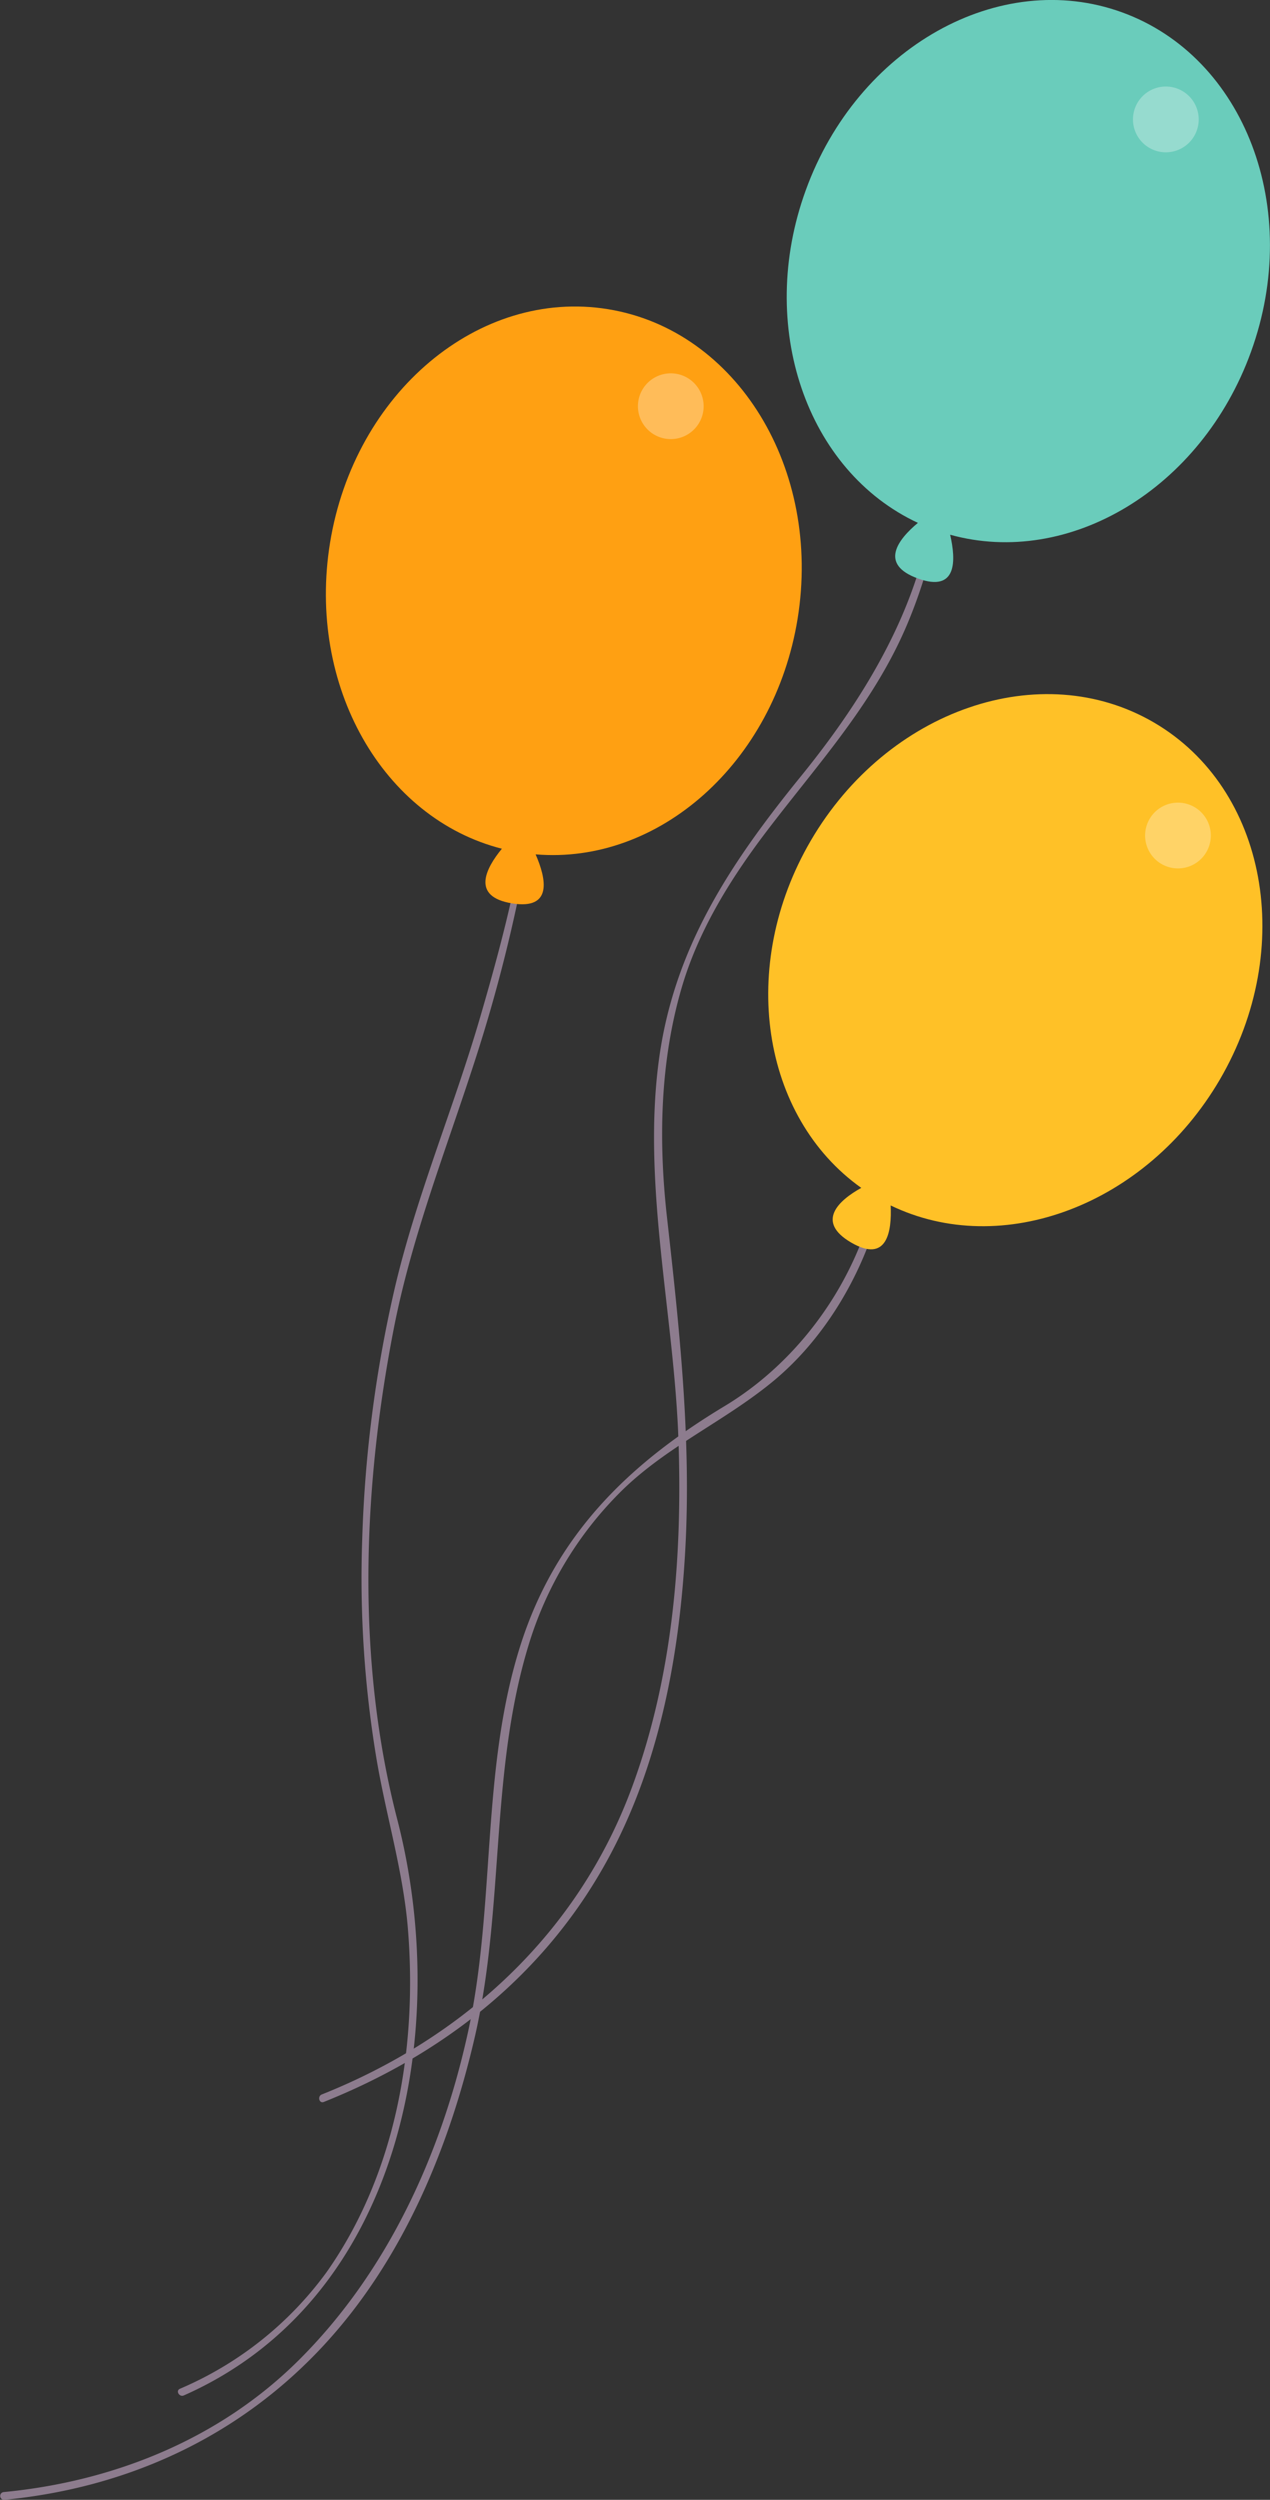
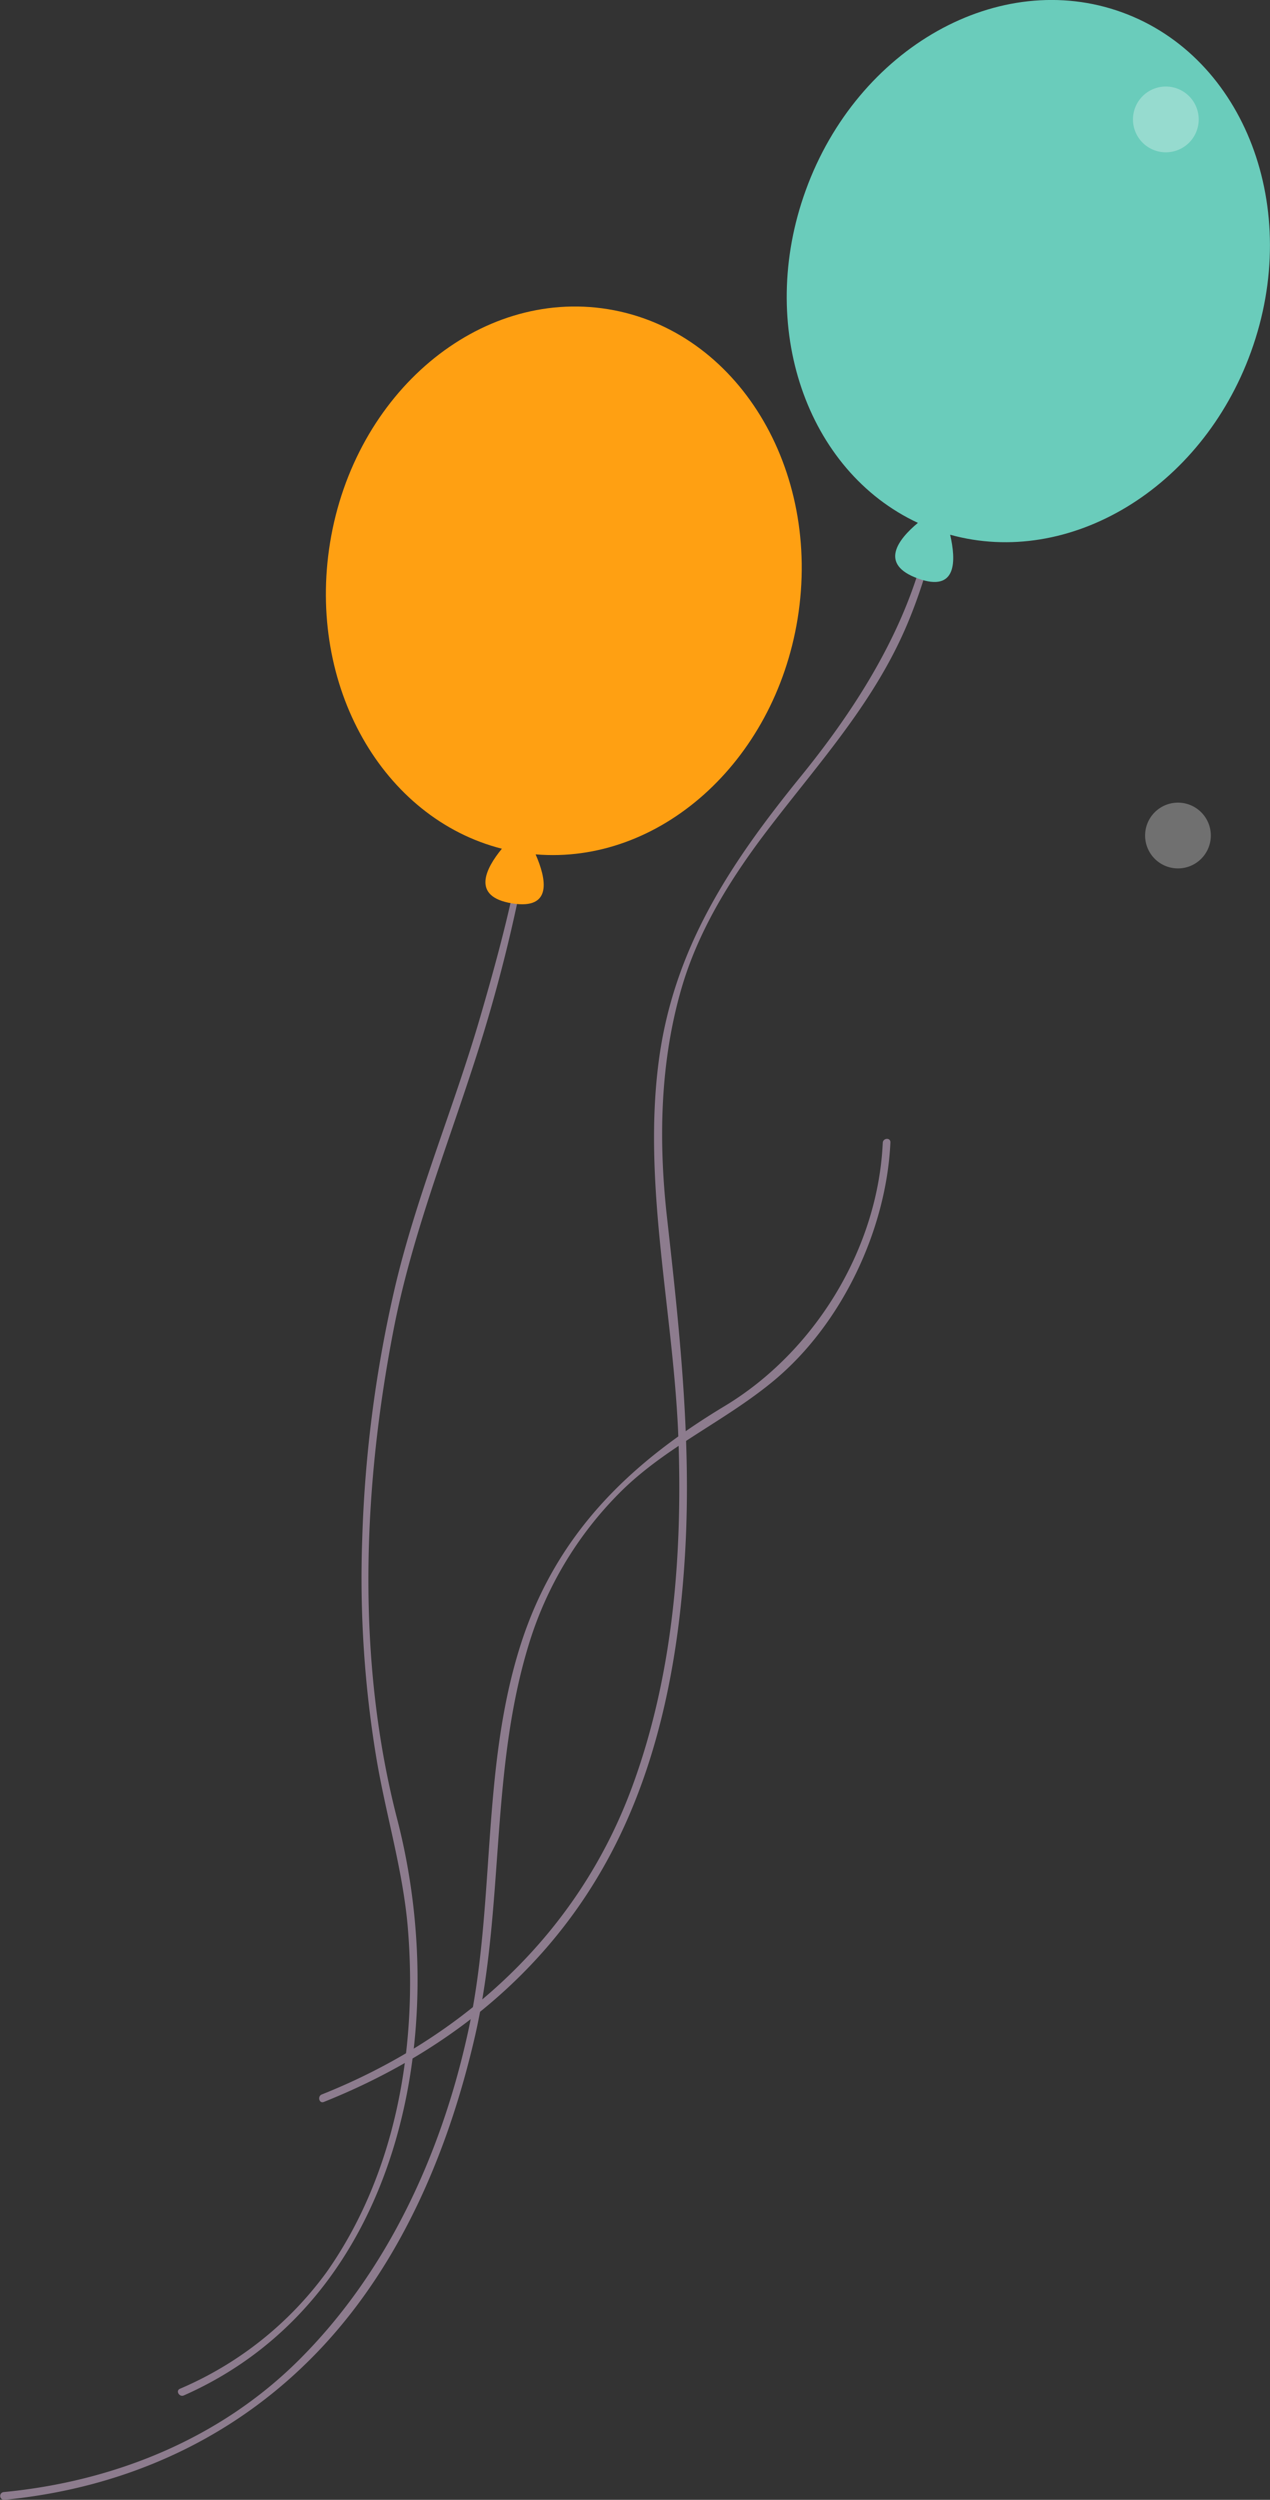
<svg xmlns="http://www.w3.org/2000/svg" viewBox="0 0 205.6 404.43">
  <rect x="0" y="0" width="205.6" height="404.43" fill="#333333" stroke="none" />
  <defs>
    <style>
      .cls-1 {
        fill: #8d7c8e;
      }

      .cls-2 {
        fill: #6accbb;
      }

      .cls-3 {
        fill: #fff;
        opacity: 0.3;
      }

      .cls-4 {
        fill: #ffa012;
      }

      .cls-5 {
        fill: #ffc127;
      }
    </style>
  </defs>
  <g id="レイヤー_2" data-name="レイヤー 2">
    <g id="レイヤー_1-2" data-name="レイヤー 1">
      <g>
        <g>
          <path class="cls-1" d="M151.45,73.38c.53,19.78-9.81,37.48-21.84,52.27-11.42,14.06-20.66,27.9-23,46.29-2.6,20.18,2.55,40.95,3.23,61.19.64,18.93-.94,38.21-7.55,56.08-8.7,23.53-27.14,40.45-50.2,49.64-.74.3-.42,1.51.33,1.21C71.1,332.6,87,320.41,97.21,302.9c9.17-15.68,12.71-34,13.72-52S110,215,108,197.13c-1.41-12.45-1.18-25.22,2.35-37.31,2.62-8.95,7.48-16.93,13-24.33,8.5-11.32,17.94-21.27,23.53-34.52,3.56-8.44,6-18.33,5.8-27.59a.63.63,0,0,0-1.25,0Z" />
          <g>
            <path class="cls-2" d="M202.52,56.93c8.39-23.12-1-47.71-20.86-54.93s-42.84,5.68-51.22,28.79c-8,22,.13,45.41,18.16,53.8-3.2,2.67-6.36,6.7,0,9s6.18-2.91,5.22-7.08C173.08,91.85,194.49,79.1,202.52,56.93Z" />
            <path class="cls-3" d="M193.45,21.79a5.32,5.32,0,1,1-2.24-7.18A5.32,5.32,0,0,1,193.45,21.79Z" />
          </g>
        </g>
        <g>
          <path class="cls-1" d="M86.08,121.76c-.45,14.44-4.36,29.12-8.37,42.89C73.46,179.22,67.53,193.18,64,208a207.14,207.14,0,0,0-5.36,41A177.61,177.61,0,0,0,61,284.83c1.54,9,4.18,17.62,5,26.78,1.65,19.32-1.79,39.91-13.14,56a57,57,0,0,1-23.73,18.85c-.74.32-.1,1.4.63,1.08C64.93,372,73.17,328.6,64.31,294.34c-6.63-25.61-5.61-53.3-.62-79.09,2.91-15.09,8.51-29.15,13.21-43.71a255,255,0,0,0,8.51-34,112.11,112.11,0,0,0,1.92-15.8.63.63,0,0,0-1.25,0Z" />
          <g>
            <path class="cls-4" d="M129.12,100.13c3.94-24.28-9.8-46.71-30.69-50.11s-41.05,13.52-45,37.79C49.67,111,62,132.41,81.25,137.31c-2.64,3.21-5,7.76,1.64,8.84s5.54-4,3.82-7.93C106.66,139.9,125.33,123.4,129.12,100.13Z" />
-             <path class="cls-3" d="M113.68,67.28a5.32,5.32,0,1,1-3.53-6.65A5.33,5.33,0,0,1,113.68,67.28Z" />
          </g>
        </g>
        <g>
          <path class="cls-1" d="M142.91,184.9c-.79,17.18-11.06,33.84-25.63,42.6-15.55,9.36-27.26,20.81-32.94,38.42-6.61,20.51-4,42.57-8.72,63.5-4.35,19.4-13,38.22-27.21,52.37-12.85,12.81-30,19.68-47.86,21.39a.63.63,0,0,0,.1,1.25c20.07-1.92,38.21-10.27,51.91-25.16,12.64-13.73,20.11-31.63,24.28-49.61,4.87-21,2.42-42.84,8.73-63.5a59.15,59.15,0,0,1,14.7-24.61c7.45-7.49,17.11-11.59,25.11-18.27,10.89-9.1,18.12-24.27,18.77-38.48,0-.8-1.21-.7-1.24.1Z" />
          <g>
-             <path class="cls-5" d="M197.46,174.69c12.41-21.23,7.65-47.1-10.63-57.79s-43.16-2.13-55.57,19.1c-11.83,20.24-8,44.69,8.17,56.18-3.62,2-7.45,5.45-1.64,8.84s6.6-1.74,6.4-6C162.21,203.73,185.56,195,197.46,174.69Z" />
            <path class="cls-3" d="M194.86,138.49A5.32,5.32,0,1,1,194,131,5.32,5.32,0,0,1,194.86,138.49Z" />
          </g>
        </g>
      </g>
    </g>
  </g>
</svg>